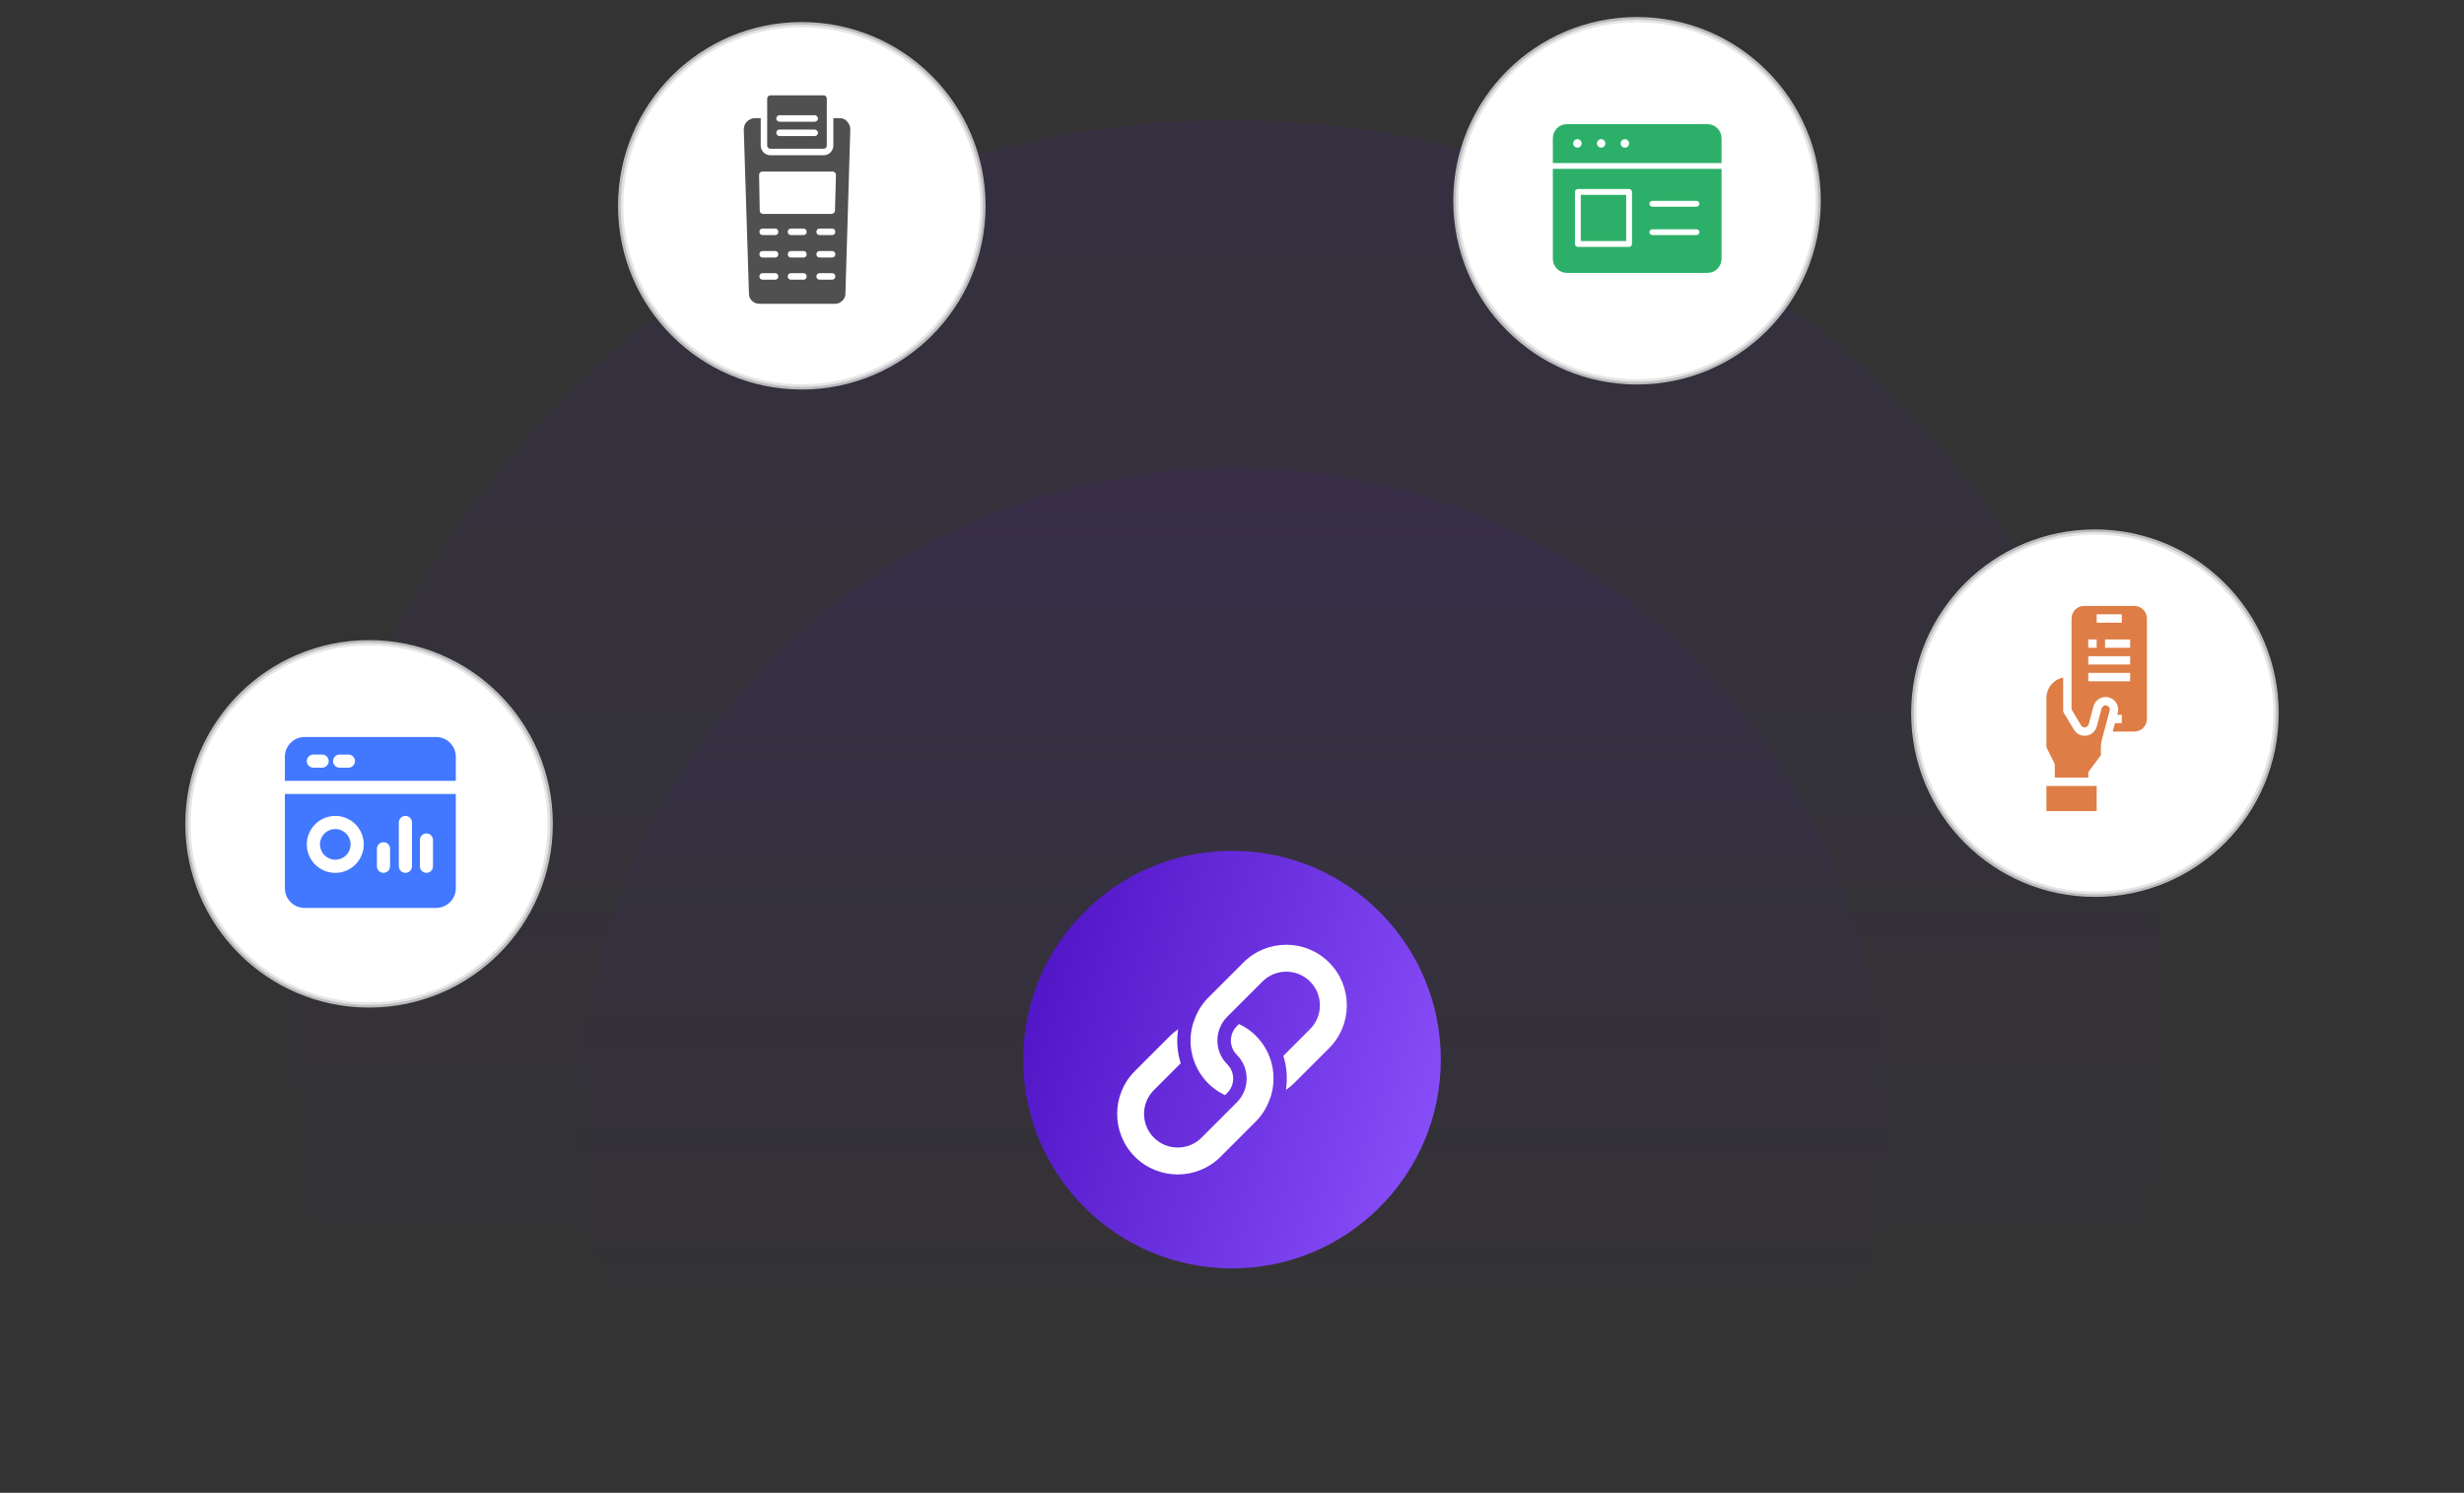
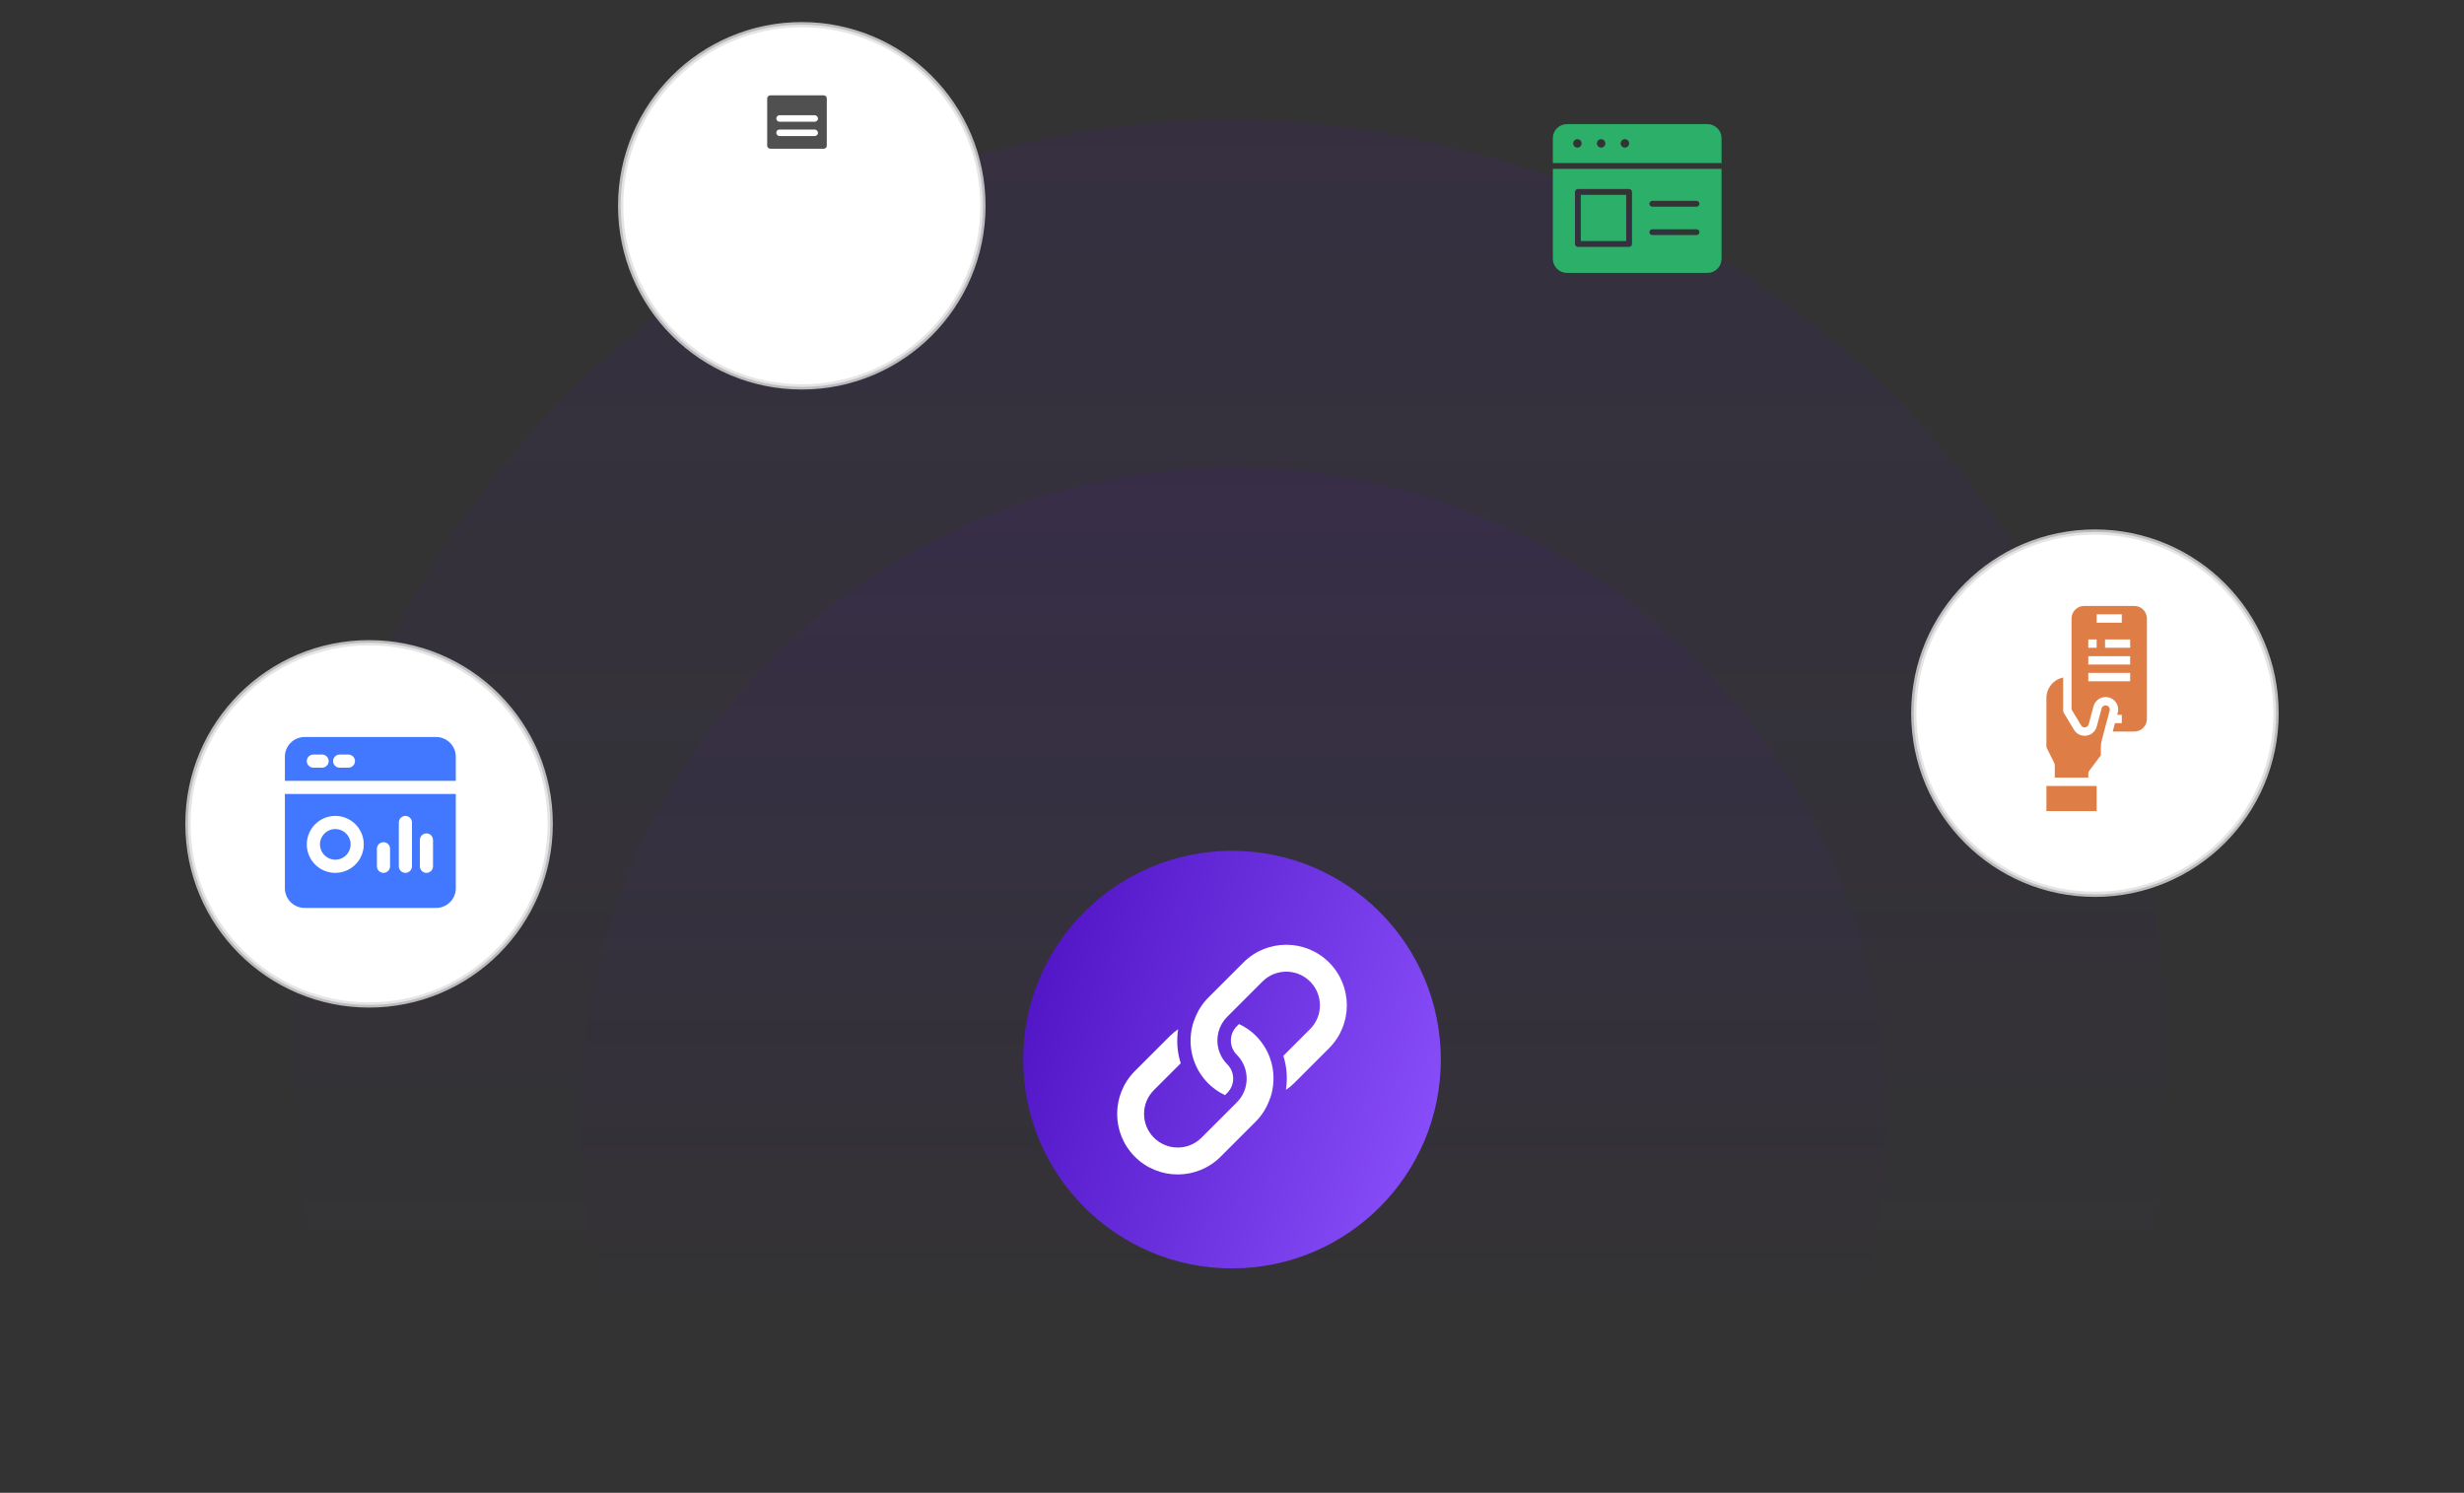
<svg xmlns="http://www.w3.org/2000/svg" width="472" height="286" viewBox="0 0 472 286" fill="none">
  <rect x="0" y="0" width="472" height="286" fill="#333333" stroke="none" />
  <mask id="mask0_19443_1235" style="mask-type:alpha" maskUnits="userSpaceOnUse" x="0" y="0" width="472" height="286">
    <rect width="472" height="286" rx="24" fill="url(#paint0_linear_19443_1235)" />
  </mask>
  <g mask="url(#mask0_19443_1235)">
    <circle cx="235.5" cy="202.5" r="179.5" fill="url(#paint1_linear_19443_1235)" />
    <circle cx="236.187" cy="214.789" r="125.163" fill="url(#paint2_linear_19443_1235)" />
    <circle cx="236" cy="203" r="40" fill="url(#paint3_linear_19443_1235)" />
    <path d="M254.602 184.394C250.077 179.869 242.714 179.869 238.188 184.394L231.444 191.138C230.267 192.315 229.314 193.817 228.699 195.65C228.689 195.653 228.679 195.658 228.668 195.662C227.271 199.867 228.331 204.439 231.444 207.553C232.374 208.483 233.468 209.249 234.654 209.814L235.092 209.377C236.605 207.863 236.605 205.419 235.092 203.905C232.575 201.388 232.575 197.303 235.092 194.786L241.836 188.042C244.352 185.525 248.438 185.525 250.955 188.042C253.472 190.559 253.472 194.644 250.955 197.161L245.834 202.282C246.517 204.393 246.661 206.629 246.331 208.805C246.87 208.429 247.389 208.022 247.858 207.553L254.602 200.809C259.128 196.283 259.128 188.92 254.602 184.394Z" fill="white" />
    <path d="M240.57 198.434C239.639 197.503 238.545 196.737 237.341 196.19L236.922 196.61C235.408 198.123 235.408 200.567 236.922 202.081C239.439 204.598 239.439 208.684 236.922 211.2C234.791 213.331 232.192 215.93 230.161 217.962C227.644 220.478 223.559 220.478 221.042 217.962C218.525 215.445 218.525 211.359 221.042 208.842L226.18 203.704C225.497 201.593 225.352 199.358 225.683 197.181C225.143 197.558 224.624 197.964 224.155 198.434L217.394 205.195C212.869 209.72 212.869 217.083 217.394 221.609C221.92 226.135 229.283 226.135 233.809 221.609L240.57 214.848C241.746 213.671 242.7 212.17 243.315 210.337C243.325 210.333 243.335 210.328 243.345 210.325C244.743 206.119 243.683 201.547 240.57 198.434Z" fill="white" />
-     <circle cx="313.589" cy="38.463" r="34.699" fill="white" stroke="#DEDEDE" stroke-opacity="0.8" />
    <path fill-rule="evenodd" clip-rule="evenodd" d="M300.151 23.782C298.669 23.782 297.461 24.995 297.461 26.479V31.237H329.775V26.479C329.775 24.995 328.567 23.782 327.085 23.782H300.151ZM302.145 26.663C302.151 26.663 302.16 26.663 302.166 26.663C302.611 26.663 302.974 27.028 302.974 27.475C302.974 27.922 302.611 28.286 302.166 28.286C301.721 28.286 301.356 27.922 301.356 27.475C301.356 27.035 301.709 26.674 302.145 26.663ZM306.691 26.663C306.697 26.663 306.705 26.663 306.712 26.663C307.157 26.663 307.52 27.028 307.52 27.475C307.52 27.922 307.157 28.286 306.712 28.286C306.266 28.286 305.902 27.922 305.902 27.475C305.902 27.035 306.255 26.674 306.691 26.663ZM311.236 26.663C311.243 26.663 311.251 26.663 311.257 26.663C311.703 26.663 312.066 27.028 312.066 27.475C312.066 27.922 311.703 28.286 311.257 28.286C310.812 28.286 310.448 27.922 310.448 27.475C310.448 27.035 310.801 26.674 311.236 26.663ZM297.461 32.348V49.585C297.461 51.069 298.669 52.284 300.151 52.284H327.085C328.567 52.284 329.775 51.069 329.775 49.585V32.348H297.461ZM302.253 36.217H312.064C312.138 36.217 312.211 36.231 312.279 36.259C312.347 36.287 312.408 36.328 312.46 36.38C312.512 36.432 312.554 36.494 312.582 36.562C312.61 36.63 312.624 36.703 312.624 36.776V46.745C312.623 46.892 312.564 47.034 312.459 47.138C312.354 47.242 312.212 47.3 312.064 47.299H302.253C302.105 47.299 301.964 47.241 301.86 47.137C301.756 47.033 301.697 46.892 301.697 46.745V36.776C301.696 36.703 301.71 36.63 301.738 36.563C301.766 36.495 301.807 36.433 301.859 36.381C301.91 36.329 301.972 36.288 302.039 36.26C302.107 36.232 302.179 36.217 302.253 36.217ZM302.812 37.331V46.185H311.508V37.331H302.812ZM316.513 38.483H324.98C325.053 38.483 325.126 38.497 325.193 38.525C325.261 38.553 325.323 38.593 325.375 38.645C325.427 38.696 325.468 38.758 325.496 38.825C325.524 38.893 325.539 38.965 325.539 39.038C325.54 39.112 325.525 39.184 325.497 39.252C325.469 39.321 325.428 39.382 325.376 39.434C325.324 39.486 325.262 39.527 325.194 39.555C325.126 39.583 325.054 39.598 324.98 39.597H316.513C316.44 39.598 316.367 39.583 316.299 39.555C316.231 39.527 316.169 39.486 316.117 39.434C316.065 39.382 316.024 39.321 315.996 39.252C315.968 39.184 315.954 39.112 315.954 39.038C315.954 38.965 315.969 38.893 315.997 38.825C316.025 38.758 316.067 38.696 316.119 38.645C316.171 38.593 316.232 38.553 316.3 38.525C316.368 38.497 316.44 38.483 316.513 38.483ZM316.513 43.923H324.98C325.054 43.923 325.126 43.937 325.194 43.965C325.262 43.993 325.324 44.035 325.376 44.087C325.428 44.139 325.469 44.2 325.497 44.268C325.525 44.336 325.54 44.409 325.539 44.483C325.539 44.556 325.524 44.628 325.496 44.696C325.468 44.763 325.427 44.824 325.375 44.876C325.323 44.927 325.261 44.968 325.193 44.996C325.126 45.024 325.053 45.038 324.98 45.038H316.513C316.44 45.038 316.368 45.024 316.3 44.996C316.232 44.968 316.171 44.927 316.119 44.876C316.067 44.824 316.025 44.763 315.997 44.696C315.969 44.628 315.954 44.556 315.954 44.483C315.954 44.409 315.968 44.336 315.996 44.268C316.024 44.2 316.065 44.139 316.117 44.087C316.169 44.035 316.231 43.993 316.299 43.965C316.367 43.937 316.44 43.923 316.513 43.923Z" fill="#2CB069" />
    <circle cx="401.3" cy="136.631" r="34.699" fill="white" stroke="#DEDEDE" stroke-opacity="0.8" />
    <path d="M401.634 150.578H392.008V155.391H401.634V150.578Z" fill="#DE7D46" />
    <path d="M404.041 135.537C403.934 135.355 403.759 135.223 403.555 135.169C403.35 135.115 403.133 135.143 402.95 135.249C402.858 135.301 402.777 135.371 402.712 135.455C402.648 135.539 402.6 135.635 402.573 135.738L401.65 139.187C401.515 139.696 401.215 140.146 400.797 140.467C400.379 140.788 399.867 140.961 399.34 140.96H399.308C398.898 140.958 398.495 140.85 398.14 140.646C397.784 140.442 397.487 140.15 397.278 139.797L395.329 136.548C395.255 136.424 395.217 136.283 395.217 136.139V129.802C394.311 129.988 393.498 130.48 392.913 131.196C392.329 131.912 392.009 132.808 392.008 133.732V142.982C392.008 143.105 392.039 143.226 392.096 143.335L393.524 146.206C393.581 146.318 393.611 146.442 393.612 146.567V148.974H400.03V148.172C400.029 147.998 400.085 147.829 400.19 147.691L402.436 144.698V143.19C402.436 142.7 402.501 142.212 402.629 141.738L404.121 136.147C404.149 136.045 404.157 135.939 404.143 135.834C404.13 135.729 404.095 135.628 404.041 135.537Z" fill="#DE7D46" />
    <path d="M408.853 116.084H399.227C398.589 116.086 397.978 116.34 397.527 116.791C397.076 117.242 396.822 117.853 396.82 118.49V135.914L398.657 138.97C398.724 139.088 398.821 139.185 398.938 139.253C399.055 139.32 399.188 139.356 399.323 139.355C399.498 139.351 399.666 139.292 399.806 139.187C399.945 139.082 400.049 138.936 400.101 138.77L401.024 135.32C401.148 134.861 401.405 134.449 401.763 134.136C402.121 133.822 402.563 133.622 403.035 133.559C403.506 133.496 403.986 133.575 404.413 133.784C404.84 133.993 405.196 134.324 405.436 134.735C405.753 135.289 405.84 135.946 405.677 136.564L405.572 136.941H406.447V138.545H405.139L404.714 140.15H408.853C409.491 140.148 410.102 139.894 410.553 139.443C411.004 138.992 411.258 138.381 411.26 137.743V118.49C411.258 117.853 411.004 117.242 410.553 116.791C410.102 116.34 409.491 116.086 408.853 116.084ZM401.633 117.688H406.447V119.293H401.633V117.688ZM400.029 122.501H401.633V124.106H400.029V122.501ZM408.051 130.523H400.029V128.919H408.051V130.523ZM408.051 127.315H400.029V125.71H408.051V127.315ZM408.051 124.106H403.238V122.501H408.051V124.106Z" fill="#DE7D46" />
    <circle cx="153.589" cy="39.426" r="34.699" fill="white" stroke="#DEDEDE" stroke-opacity="0.8" />
    <path d="M147.585 28.499H157.756C158.13 28.499 158.38 28.25 158.38 27.875V18.89C158.38 18.516 158.13 18.266 157.756 18.266H147.585C147.273 18.266 146.961 18.516 146.961 18.89V27.875C146.961 28.25 147.273 28.499 147.585 28.499ZM149.332 22.072H156.071C156.383 22.072 156.695 22.384 156.695 22.696C156.695 23.071 156.383 23.32 156.071 23.32H149.332C149.02 23.32 148.708 23.071 148.708 22.696C148.708 22.384 148.958 22.072 149.332 22.072ZM149.332 24.818H156.071C156.383 24.818 156.695 25.13 156.695 25.442C156.695 25.816 156.383 26.066 156.071 26.066H149.332C149.02 26.066 148.708 25.816 148.708 25.442C148.708 25.067 148.958 24.818 149.332 24.818Z" fill="#505050" />
-     <path d="M160.884 22.633H159.636V27.875C159.636 28.935 158.762 29.747 157.764 29.747H147.593C146.595 29.747 145.721 28.935 145.721 27.875V22.633H144.598C144.037 22.633 143.537 22.883 143.101 23.257C142.664 23.694 142.477 24.256 142.477 24.88L143.475 56.328C143.475 57.389 144.411 58.2 145.472 58.2H159.948C160.509 58.2 160.946 58.013 161.321 57.638C161.695 57.326 161.945 56.827 161.945 56.328C161.945 55.891 162.132 49.589 162.881 24.88C162.881 24.256 162.693 23.694 162.257 23.257C161.945 22.883 161.445 22.633 160.884 22.633ZM148.467 53.583H146.096C145.721 53.583 145.472 53.333 145.472 52.959C145.472 52.584 145.721 52.334 146.096 52.334H148.467C148.841 52.334 149.091 52.584 149.091 52.959C149.091 53.333 148.841 53.583 148.467 53.583ZM148.467 49.339H146.096C145.721 49.339 145.472 49.09 145.472 48.715C145.472 48.341 145.721 48.092 146.096 48.092H148.467C148.841 48.092 149.091 48.341 149.091 48.715C149.091 49.09 148.841 49.339 148.467 49.339ZM148.467 45.034H146.096C145.721 45.034 145.472 44.784 145.472 44.41C145.472 44.036 145.721 43.786 146.096 43.786H148.467C148.841 43.786 149.091 44.036 149.091 44.41C149.091 44.784 148.841 45.034 148.467 45.034ZM153.958 53.583H151.524C151.15 53.583 150.9 53.333 150.9 52.959C150.9 52.584 151.15 52.334 151.524 52.334H153.895C154.27 52.334 154.519 52.584 154.519 52.959C154.519 53.333 154.27 53.583 153.958 53.583ZM153.958 49.339H151.524C151.15 49.339 150.9 49.09 150.9 48.715C150.9 48.341 151.15 48.092 151.524 48.092H153.895C154.27 48.092 154.519 48.341 154.519 48.715C154.519 49.09 154.27 49.339 153.958 49.339ZM153.958 45.034H151.524C151.15 45.034 150.9 44.784 150.9 44.41C150.9 44.036 151.15 43.786 151.524 43.786H153.895C154.27 43.786 154.519 44.036 154.519 44.41C154.519 44.784 154.27 45.034 153.958 45.034ZM159.386 53.583H157.015C156.641 53.583 156.391 53.333 156.391 52.959C156.391 52.584 156.641 52.334 157.015 52.334H159.386C159.761 52.334 160.01 52.584 160.01 52.959C160.01 53.333 159.761 53.583 159.386 53.583ZM159.386 49.339H157.015C156.641 49.339 156.391 49.09 156.391 48.715C156.391 48.341 156.641 48.092 157.015 48.092H159.386C159.761 48.092 160.01 48.341 160.01 48.715C160.01 49.09 159.761 49.339 159.386 49.339ZM159.386 45.034H157.015C156.641 45.034 156.391 44.784 156.391 44.41C156.391 44.036 156.641 43.786 157.015 43.786H159.386C159.761 43.786 160.01 44.036 160.01 44.41C160.01 44.784 159.761 45.034 159.386 45.034ZM159.948 40.354C159.948 40.666 159.636 40.978 159.324 40.978H146.158C145.846 40.978 145.534 40.729 145.534 40.354L145.409 33.49C145.409 33.303 145.472 33.178 145.596 33.054C145.721 32.929 145.846 32.867 146.033 32.867H159.511C159.698 32.867 159.823 32.929 159.948 33.054C160.073 33.178 160.135 33.366 160.135 33.49L159.948 40.354Z" fill="#505050" />
    <circle cx="70.699" cy="157.835" r="34.699" fill="white" stroke="#DEDEDE" stroke-opacity="0.8" />
    <path d="M61.287 161.768C61.287 161.187 61.459 160.619 61.782 160.136C62.105 159.653 62.564 159.276 63.101 159.054C63.638 158.831 64.229 158.773 64.799 158.886C65.369 159 65.892 159.28 66.303 159.691C66.714 160.101 66.994 160.625 67.108 161.195C67.221 161.765 67.163 162.356 66.94 162.893C66.718 163.43 66.341 163.889 65.858 164.212C65.375 164.535 64.807 164.707 64.225 164.707C63.447 164.703 62.703 164.392 62.153 163.841C61.602 163.291 61.291 162.546 61.287 161.768ZM54.57 152.113H87.314V170.164C87.314 171.166 86.916 172.127 86.207 172.836C85.499 173.544 84.538 173.942 83.536 173.942H58.348C57.346 173.942 56.385 173.544 55.677 172.836C54.968 172.127 54.57 171.166 54.57 170.164V152.113ZM80.43 165.966C80.43 166.3 80.562 166.621 80.798 166.857C81.034 167.093 81.355 167.226 81.689 167.226C82.023 167.226 82.343 167.093 82.579 166.857C82.816 166.621 82.948 166.3 82.948 165.966V160.929C82.948 160.595 82.816 160.274 82.579 160.038C82.343 159.802 82.023 159.669 81.689 159.669C81.355 159.669 81.034 159.802 80.798 160.038C80.562 160.274 80.43 160.595 80.43 160.929V165.966ZM76.4 165.966C76.4 166.3 76.532 166.621 76.768 166.857C77.004 167.093 77.325 167.226 77.659 167.226C77.993 167.226 78.313 167.093 78.549 166.857C78.785 166.621 78.918 166.3 78.918 165.966V157.57C78.918 157.236 78.785 156.916 78.549 156.68C78.313 156.444 77.993 156.311 77.659 156.311C77.325 156.311 77.004 156.444 76.768 156.68C76.532 156.916 76.4 157.236 76.4 157.57V165.966ZM72.202 165.966C72.202 166.3 72.334 166.621 72.57 166.857C72.807 167.093 73.127 167.226 73.461 167.226C73.795 167.226 74.115 167.093 74.351 166.857C74.588 166.621 74.72 166.3 74.72 165.966V162.608C74.72 162.274 74.588 161.954 74.351 161.717C74.115 161.481 73.795 161.349 73.461 161.349C73.127 161.349 72.807 161.481 72.57 161.717C72.334 161.954 72.202 162.274 72.202 162.608V165.966ZM58.768 161.768C58.768 162.848 59.088 163.903 59.688 164.8C60.288 165.698 61.14 166.397 62.137 166.81C63.134 167.223 64.232 167.331 65.29 167.121C66.349 166.91 67.321 166.39 68.084 165.627C68.848 164.864 69.367 163.892 69.578 162.833C69.788 161.774 69.68 160.677 69.267 159.68C68.854 158.683 68.155 157.83 67.257 157.231C66.36 156.631 65.305 156.311 64.225 156.311C62.779 156.316 61.394 156.892 60.371 157.914C59.349 158.937 58.773 160.322 58.768 161.768ZM87.314 144.977V149.594H54.57V144.977C54.57 143.975 54.968 143.014 55.677 142.305C56.385 141.597 57.346 141.199 58.348 141.199H83.536C84.538 141.199 85.499 141.597 86.207 142.305C86.916 143.014 87.314 143.975 87.314 144.977ZM62.966 145.816C62.962 145.484 62.828 145.166 62.593 144.931C62.357 144.695 62.039 144.561 61.707 144.557H60.028C59.694 144.557 59.373 144.69 59.137 144.926C58.901 145.162 58.768 145.482 58.768 145.816C58.768 146.15 58.901 146.471 59.137 146.707C59.373 146.943 59.694 147.076 60.028 147.076H61.707C62.039 147.071 62.357 146.937 62.593 146.702C62.828 146.467 62.962 146.149 62.966 145.816ZM68.004 145.816C67.999 145.484 67.865 145.166 67.63 144.931C67.395 144.695 67.077 144.561 66.744 144.557H65.065C64.731 144.557 64.411 144.69 64.175 144.926C63.938 145.162 63.806 145.482 63.806 145.816C63.806 146.15 63.938 146.471 64.175 146.707C64.411 146.943 64.731 147.076 65.065 147.076H66.744C67.077 147.071 67.395 146.937 67.63 146.702C67.865 146.467 67.999 146.149 68.004 145.816Z" fill="#4277FF" />
  </g>
  <defs>
    <linearGradient id="paint0_linear_19443_1235" x1="472" y1="0" x2="0" y2="0" gradientUnits="userSpaceOnUse">
      <stop stop-color="#F2EBFF" />
      <stop offset="1" stop-color="#F9F7FF" />
    </linearGradient>
    <linearGradient id="paint1_linear_19443_1235" x1="235.5" y1="23" x2="235.5" y2="255.518" gradientUnits="userSpaceOnUse">
      <stop offset="0" stop-color="#4C10C1" stop-opacity="0.09" />
      <stop offset="1" stop-color="#4C10C1" stop-opacity="0" />
    </linearGradient>
    <linearGradient id="paint2_linear_19443_1235" x1="236.187" y1="89.626" x2="236.187" y2="251.758" gradientUnits="userSpaceOnUse">
      <stop offset="0" stop-color="#4C10C1" stop-opacity="0.09" />
      <stop offset="1" stop-color="#4C10C1" stop-opacity="0" />
    </linearGradient>
    <linearGradient id="paint3_linear_19443_1235" x1="203.099" y1="141.893" x2="304.73" y2="173.383" gradientUnits="userSpaceOnUse">
      <stop stop-color="#4C10C1" />
      <stop offset="0.889" stop-color="#8A50FB" />
    </linearGradient>
  </defs>
</svg>